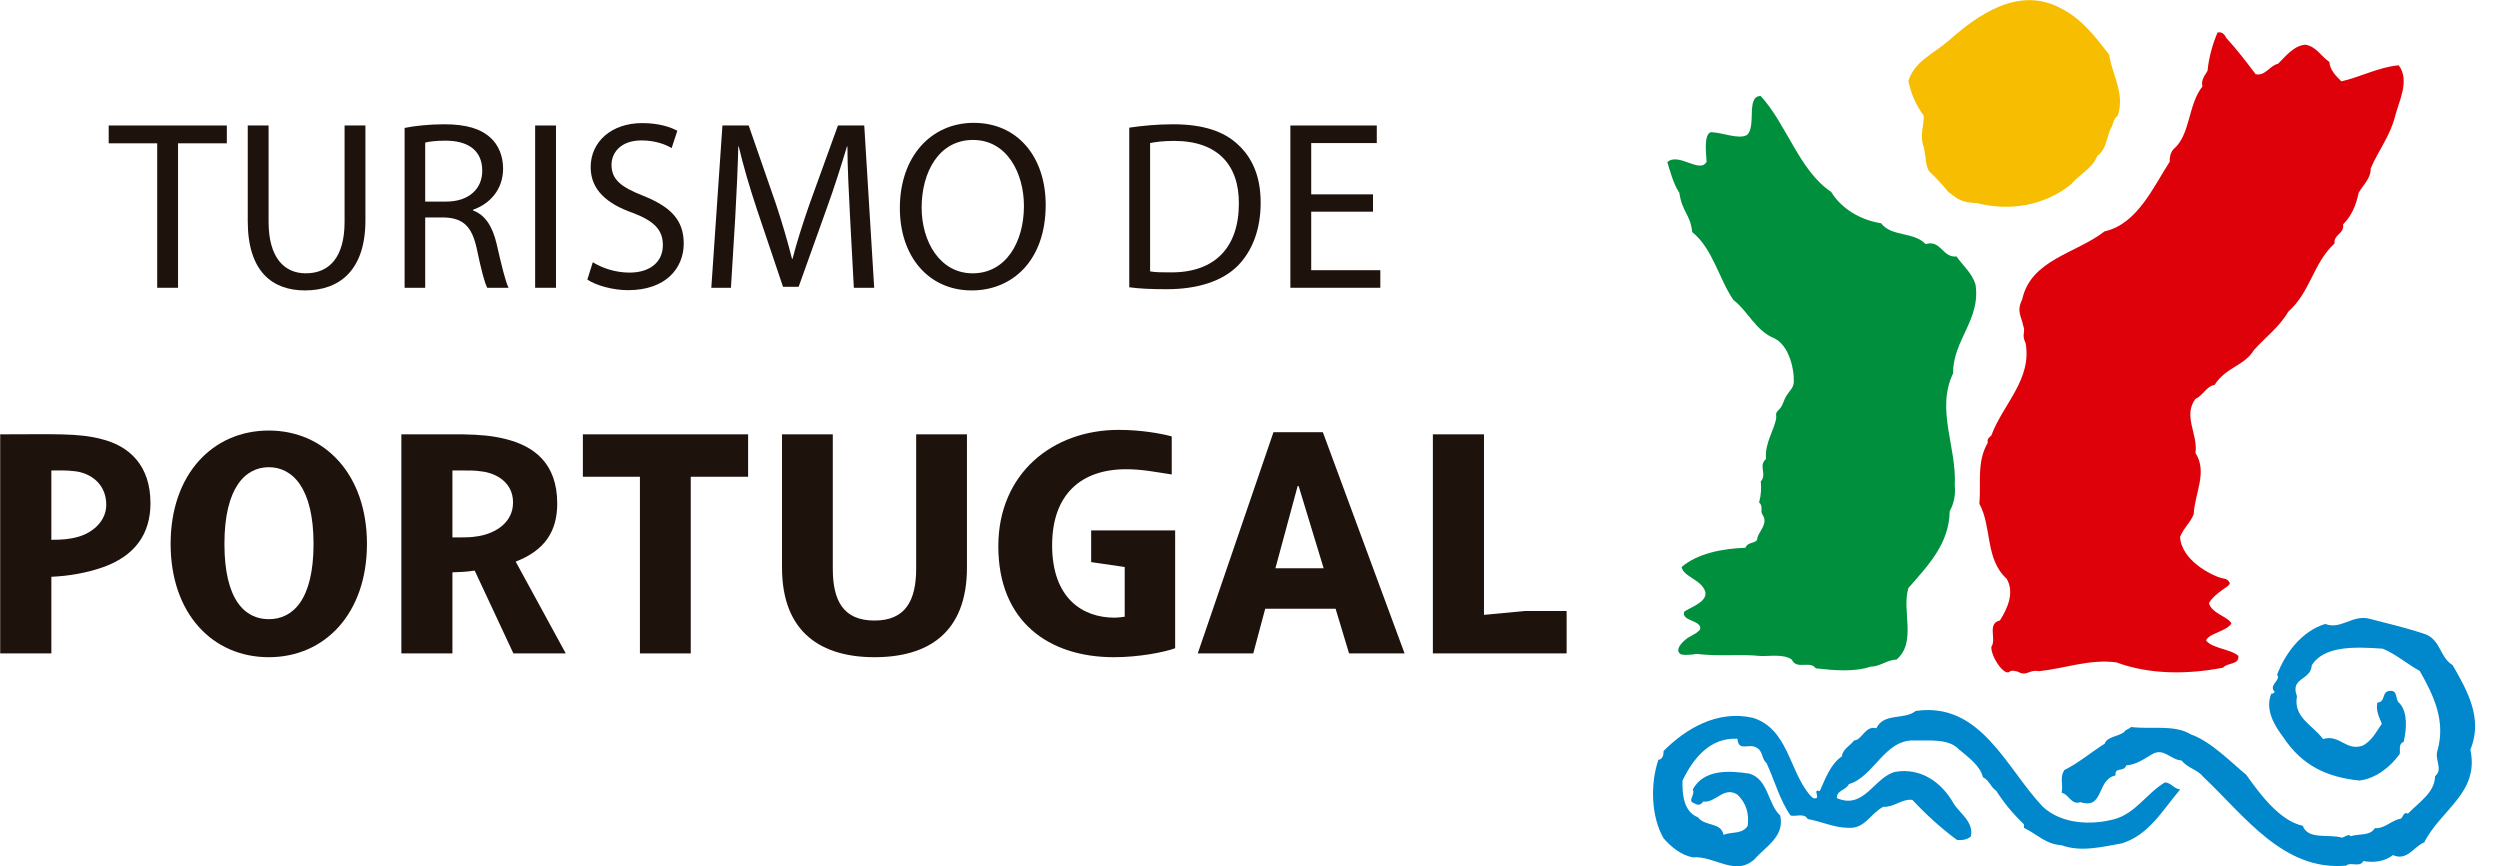
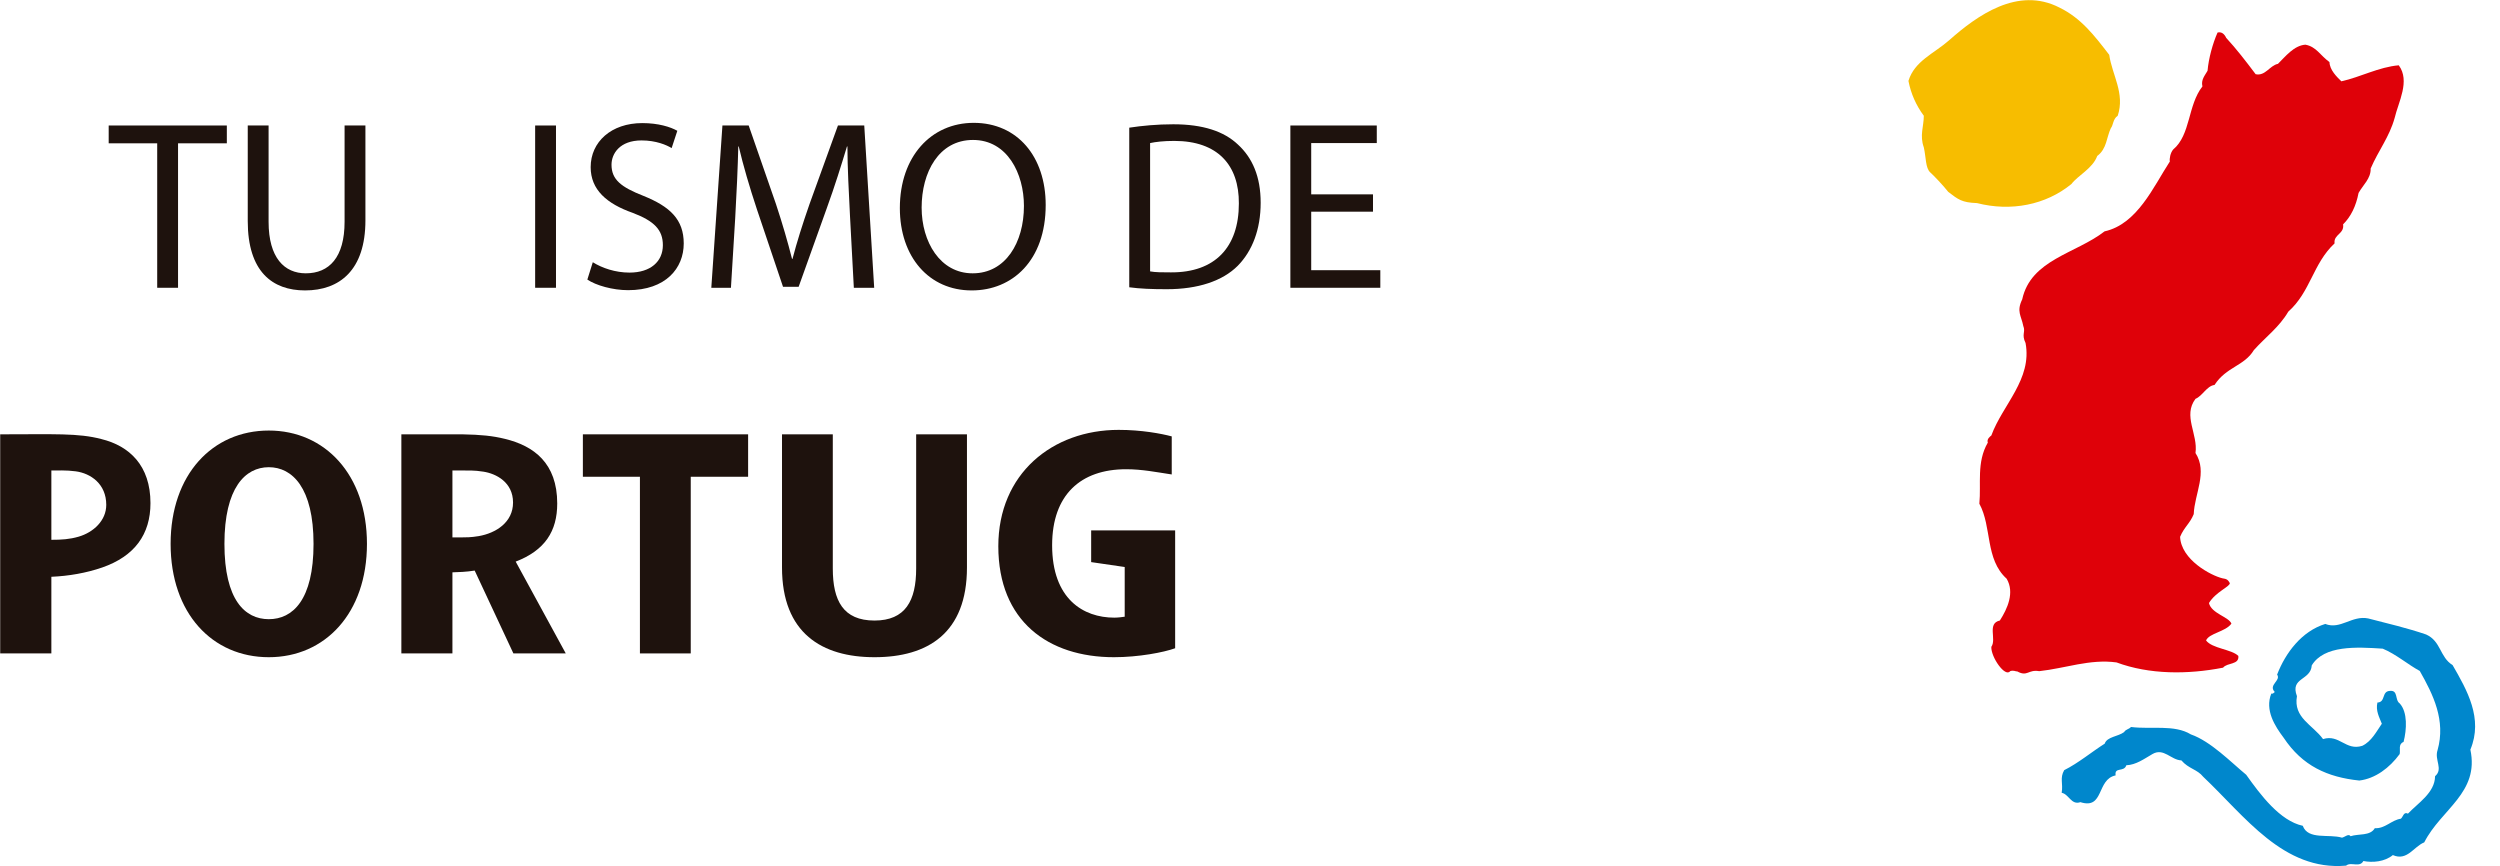
<svg xmlns="http://www.w3.org/2000/svg" width="101px" height="35px" viewBox="0 0 101 35" version="1.1">
  <title>logo/turismo_portugal-s-financiamento</title>
  <g id="Desktop" stroke="none" stroke-width="1" fill="none" fill-rule="evenodd">
    <g id="Header-Listagem-Publico" transform="translate(-136, -36)">
      <g id="logo/turismo_portugal-s-financiamento" transform="translate(136, 36)">
        <g id="Turismo-de-Portugal-Logotipo">
          <path d="M6.079,20.327 C6.079,18.805 5.225,18.016 4.099,17.739 C3.16,17.491 2.212,17.547 0.008,17.547 L0.008,26.398 L2.075,26.398 L2.075,23.302 C2.78,23.272 3.488,23.148 4.128,22.927 C5.443,22.47 6.079,21.583 6.079,20.327 Z M4.293,20.396 C4.293,21.032 3.774,21.508 3.175,21.682 C2.812,21.787 2.496,21.808 2.075,21.808 L2.075,19.008 C2.291,19.008 2.687,18.99 3.055,19.041 C3.663,19.121 4.293,19.55 4.293,20.396 Z" id="Shape" fill="#1E120D" fill-rule="nonzero" />
          <path d="M14.825,21.972 C14.825,19.165 13.115,17.394 10.86,17.394 C8.589,17.394 6.893,19.165 6.893,21.972 C6.893,24.779 8.577,26.551 10.86,26.551 C13.128,26.551 14.825,24.779 14.825,21.972 L14.825,21.972 Z M12.667,21.972 C12.667,24.24 11.825,25.015 10.86,25.015 C9.895,25.015 9.067,24.24 9.067,21.972 C9.067,19.704 9.909,18.875 10.86,18.875 C11.809,18.875 12.667,19.704 12.667,21.972 Z" id="Shape" fill="#1E120D" fill-rule="nonzero" />
          <path d="M18.684,23.105 C18.888,23.094 18.972,23.079 19.177,23.051 L20.741,26.398 L22.857,26.398 L20.834,22.689 C22.016,22.234 22.512,21.46 22.512,20.341 C22.512,18.707 21.565,18.013 20.398,17.73 C19.891,17.606 19.43,17.562 18.684,17.547 L18.278,17.547 L16.215,17.547 L16.215,26.398 L18.278,26.398 L18.278,23.122 C18.35,23.122 18.684,23.105 18.684,23.105 L18.684,23.105 Z M18.278,21.71 L18.278,19.008 L18.684,19.008 C18.86,19.008 19.155,18.994 19.529,19.055 C20.044,19.134 20.727,19.484 20.727,20.302 C20.727,21.103 20.033,21.539 19.34,21.659 C19.022,21.713 18.806,21.71 18.684,21.71 L18.278,21.71 Z" id="Shape" fill="#1E120D" fill-rule="nonzero" />
          <polygon id="Path" fill="#1E120D" points="27.906 19.261 27.906 26.398 25.853 26.398 25.853 19.261 23.548 19.261 23.548 17.547 30.224 17.547 30.224 19.261" />
          <path d="M35.33,26.551 C33.211,26.551 31.593,25.582 31.593,22.927 L31.593,17.547 L33.645,17.547 L33.645,22.969 C33.645,24.268 34.066,25.07 35.33,25.07 C36.579,25.07 37.013,24.268 37.013,22.969 L37.013,17.547 L39.065,17.547 L39.065,22.927 C39.065,25.582 37.476,26.551 35.33,26.551 Z" id="Path" fill="#1E120D" />
-           <path d="M56.745,26.398 L53.444,17.462 L51.448,17.462 L48.389,26.398 L50.632,26.398 L51.114,24.594 L53.958,24.594 L54.502,26.398 L56.745,26.398 L56.745,26.398 Z M53.475,22.957 L51.527,22.957 L52.425,19.636 L52.465,19.636 L53.475,22.957 Z" id="Shape" fill="#1E120D" fill-rule="nonzero" />
-           <polygon id="Path" fill="#1E120D" points="57.888 26.398 57.888 17.547 59.953 17.547 59.953 24.84 61.61 24.684 63.292 24.684 63.292 26.398" />
          <path d="M45.004,26.551 C42.354,26.551 40.332,25.098 40.332,22.068 C40.332,19.136 42.517,17.367 45.195,17.367 C46.119,17.367 46.917,17.518 47.338,17.63 L47.338,19.168 C46.72,19.076 46.146,18.957 45.495,18.957 C43.662,18.957 42.506,19.988 42.506,22.028 C42.506,24.2 43.768,24.953 45.017,24.953 C45.169,24.953 45.344,24.929 45.438,24.915 L45.438,22.907 L44.083,22.709 L44.083,21.428 L47.476,21.428 L47.476,26.189 C47.015,26.357 45.995,26.551 45.004,26.551 L45.004,26.551 Z" id="Path" fill="#1E120D" />
          <path d="M98.017,25.634 C98.622,25.907 98.563,26.548 99.084,26.869 C99.666,27.877 100.33,29.026 99.803,30.285 C100.175,32.033 98.625,32.685 97.939,34.032 C97.515,34.2 97.251,34.8 96.671,34.545 C96.342,34.818 95.852,34.858 95.481,34.785 C95.328,35.066 94.977,34.804 94.782,34.972 C92.248,35.193 90.697,32.977 89.011,31.383 C88.769,31.078 88.419,31.061 88.128,30.72 C87.709,30.707 87.415,30.198 86.959,30.464 C86.621,30.658 86.301,30.9 85.903,30.917 C85.813,31.208 85.415,30.971 85.471,31.326 C84.691,31.485 85.017,32.716 84.048,32.407 C83.678,32.538 83.582,32.081 83.292,32.029 C83.356,31.644 83.208,31.438 83.394,31.114 C83.966,30.83 84.527,30.36 85.03,30.044 C85.123,29.762 85.563,29.762 85.813,29.577 C85.884,29.458 86.007,29.466 86.092,29.37 C86.901,29.475 87.844,29.26 88.512,29.67 C89.315,29.951 90.118,30.781 90.747,31.301 C91.326,32.117 92.112,33.164 93.032,33.362 C93.244,33.944 94.088,33.682 94.616,33.842 C94.733,33.819 94.884,33.663 94.963,33.783 C95.286,33.674 95.754,33.783 95.943,33.458 C96.35,33.488 96.618,33.128 96.995,33.076 C97.089,32.999 97.104,32.782 97.282,32.871 C97.677,32.448 98.37,32.033 98.377,31.358 C98.718,31.067 98.343,30.705 98.477,30.306 C98.817,29.101 98.299,28.059 97.758,27.106 C97.295,26.858 96.799,26.428 96.263,26.206 C95.198,26.136 93.893,26.064 93.395,26.881 C93.356,27.5 92.506,27.362 92.797,28.125 C92.641,29 93.437,29.284 93.851,29.859 C94.512,29.65 94.766,30.344 95.436,30.131 C95.811,29.951 96.008,29.553 96.226,29.239 C96.124,28.973 95.972,28.722 96.047,28.383 C96.391,28.369 96.206,27.929 96.55,27.912 C96.899,27.877 96.742,28.279 96.949,28.419 C97.272,28.772 97.233,29.475 97.104,29.974 C96.88,30.062 96.983,30.294 96.947,30.464 C96.538,31.022 95.964,31.455 95.316,31.534 C94.031,31.399 93.018,30.947 92.257,29.801 C91.907,29.336 91.491,28.689 91.761,28.019 C91.824,28.044 91.857,27.99 91.902,27.957 C91.622,27.67 92.169,27.495 91.995,27.254 C92.336,26.369 92.992,25.5 93.941,25.207 C94.552,25.45 95.018,24.85 95.675,24.985 C96.464,25.188 97.262,25.376 98.017,25.634 L98.017,25.634 Z" id="Path" fill="#0087CC" />
-           <path d="M82.532,32.595 C83.286,33.291 84.473,33.353 85.443,33.089 C86.28,32.846 86.712,32.068 87.459,31.61 C87.704,31.61 87.836,31.88 88.081,31.892 C87.342,32.765 86.818,33.727 85.722,34.072 C84.958,34.207 84.065,34.437 83.292,34.147 C82.645,34.109 82.324,33.716 81.768,33.445 L81.768,33.303 C81.288,32.837 80.959,32.434 80.658,31.962 C80.379,31.751 80.386,31.539 80.109,31.397 C79.999,30.926 79.485,30.567 79.135,30.269 C78.722,29.836 77.977,29.926 77.327,29.914 C76.135,29.874 75.699,31.389 74.696,31.677 C74.57,31.939 74.193,31.92 74.21,32.244 C75.318,32.728 75.72,31.389 76.57,31.182 C77.597,31.009 78.437,31.597 78.922,32.453 C79.151,32.844 79.754,33.194 79.62,33.797 C79.466,33.921 79.277,33.954 79.063,33.933 C78.431,33.472 77.792,32.887 77.259,32.313 C76.815,32.272 76.524,32.619 76.083,32.595 C75.557,32.873 75.351,33.475 74.696,33.445 C74.095,33.445 73.595,33.185 73.031,33.089 C72.885,32.833 72.571,32.999 72.34,32.948 C71.914,32.351 71.695,31.535 71.368,30.828 C71.157,30.651 71.239,30.344 70.953,30.198 C70.637,30.022 70.239,30.383 70.191,29.845 C69.076,29.788 68.399,30.651 67.974,31.535 C67.957,32.125 68.032,32.798 68.594,33.016 C68.884,33.402 69.525,33.203 69.631,33.727 C69.955,33.592 70.376,33.716 70.605,33.369 C70.675,32.857 70.538,32.434 70.191,32.102 C69.631,31.751 69.329,32.448 68.804,32.383 C68.718,32.533 68.574,32.544 68.455,32.453 C68.139,32.366 68.503,32.125 68.388,31.892 C68.842,31.067 69.863,31.132 70.675,31.254 C71.448,31.485 71.415,32.485 71.92,32.948 C72.111,33.804 71.322,34.2 70.886,34.711 C70.093,35.428 69.264,34.559 68.388,34.638 C67.93,34.545 67.548,34.255 67.208,33.866 C66.699,32.99 66.669,31.656 66.999,30.697 C67.176,30.678 67.214,30.485 67.208,30.34 C68.102,29.44 69.382,28.672 70.818,29 C72.231,29.447 72.272,31.095 73.102,32.102 C73.179,32.183 73.25,32.29 73.378,32.244 C73.507,32.202 73.227,31.858 73.519,31.962 C73.743,31.464 73.942,30.881 74.417,30.552 C74.433,30.273 74.744,30.131 74.906,29.914 C75.23,29.903 75.346,29.301 75.804,29.421 C76.115,28.782 76.929,29.099 77.397,28.722 C80.033,28.341 81.05,31.039 82.532,32.595 Z" id="Path" fill="#0087CC" />
          <path d="M85.213,2.215 C85.329,3.035 85.857,3.771 85.556,4.677 C85.36,4.804 85.376,5.068 85.279,5.176 C85.101,5.548 85.119,6.013 84.729,6.3 C84.544,6.808 83.95,7.085 83.685,7.435 C82.647,8.283 81.24,8.555 79.871,8.205 C79.259,8.184 79.111,8.059 78.71,7.753 C78.504,7.489 78.118,7.086 77.98,6.963 C77.786,6.784 77.815,6.358 77.722,5.954 C77.547,5.47 77.722,5.106 77.722,4.677 C77.41,4.256 77.202,3.787 77.101,3.269 C77.345,2.465 78.131,2.166 78.737,1.633 C79.876,0.625 81.519,-0.56 83.204,0.307 C84.077,0.733 84.608,1.43 85.213,2.215 L85.213,2.215 Z" id="Path" fill="#F7BD00" />
          <path d="M89.938,1.529 C90.349,1.974 90.741,2.483 91.128,2.998 C91.52,3.083 91.696,2.646 92.03,2.579 C92.325,2.289 92.675,1.837 93.138,1.805 C93.586,1.888 93.736,2.24 94.111,2.508 C94.12,2.826 94.402,3.101 94.591,3.285 C95.36,3.116 96.105,2.707 96.91,2.638 C97.38,3.272 96.893,4.124 96.744,4.765 C96.524,5.548 96.092,6.07 95.775,6.808 C95.788,7.211 95.465,7.474 95.286,7.795 C95.184,8.323 94.977,8.753 94.661,9.063 C94.721,9.455 94.268,9.465 94.317,9.832 C93.438,10.652 93.35,11.788 92.446,12.592 C92.086,13.212 91.52,13.626 91.057,14.143 C90.663,14.795 89.947,14.813 89.467,15.552 C89.153,15.59 88.98,15.999 88.698,16.112 C88.179,16.802 88.805,17.533 88.698,18.302 C89.199,19.08 88.658,19.948 88.627,20.77 C88.475,21.148 88.233,21.304 88.076,21.688 C88.117,22.613 89.319,23.251 89.785,23.363 C89.967,23.386 90.015,23.433 90.085,23.557 C90.089,23.705 89.515,23.909 89.242,24.363 C89.34,24.787 90.05,24.923 90.149,25.195 C89.91,25.526 89.245,25.581 89.125,25.874 C89.369,26.202 90.156,26.229 90.429,26.499 C90.472,26.866 89.98,26.762 89.812,26.974 C88.378,27.254 86.834,27.254 85.508,26.762 C84.435,26.614 83.43,27.003 82.385,27.115 C81.934,27.038 81.91,27.352 81.501,27.127 C81.424,27.132 81.356,27.065 81.211,27.115 C81.011,27.381 80.43,26.546 80.45,26.133 C80.672,25.819 80.265,25.188 80.795,25.068 C81.099,24.593 81.398,23.94 81.069,23.381 C80.19,22.583 80.481,21.295 79.966,20.35 C80.044,19.539 79.847,18.673 80.308,17.881 C80.254,17.742 80.403,17.63 80.45,17.594 C80.905,16.35 82.104,15.327 81.833,13.859 C81.659,13.504 81.843,13.416 81.741,13.171 C81.659,12.751 81.459,12.585 81.697,12.096 C82.046,10.487 83.869,10.246 85.025,9.347 C86.349,9.054 86.998,7.543 87.662,6.524 C87.639,6.419 87.682,6.168 87.8,6.037 C88.507,5.441 88.38,4.254 88.978,3.491 C88.913,3.223 89.076,3.053 89.185,2.859 C89.227,2.362 89.396,1.749 89.589,1.315 C89.742,1.275 89.861,1.362 89.938,1.529 L89.938,1.529 Z" id="Path" fill="#DF0109" />
-           <path d="M71.132,3.878 C72.177,5.016 72.696,6.899 73.979,7.753 C74.411,8.461 75.202,8.897 75.995,9.019 C76.423,9.577 77.296,9.347 77.797,9.861 C78.418,9.674 78.474,10.422 79.043,10.361 C79.301,10.736 79.658,11.011 79.81,11.49 C80.033,12.909 78.89,13.749 78.906,15.082 C78.202,16.548 79.054,18.051 78.973,19.596 C79.01,19.996 78.939,20.346 78.767,20.654 C78.75,21.967 77.89,22.851 77.101,23.754 C76.815,24.662 77.45,25.939 76.619,26.647 C76.24,26.654 75.962,26.931 75.575,26.931 C74.922,27.161 74.053,27.079 73.359,27.001 C73.125,26.669 72.584,27.079 72.389,26.647 C72.05,26.411 71.484,26.517 71.136,26.503 C70.264,26.413 69.492,26.531 68.534,26.417 C68.215,26.479 67.977,26.455 67.911,26.437 C67.612,26.261 67.996,25.893 68.207,25.756 C68.567,25.557 68.538,25.576 68.684,25.433 C68.778,25.043 67.93,25.116 68.036,24.717 C68.305,24.523 68.984,24.322 68.894,23.907 C68.738,23.407 68.014,23.314 67.937,22.907 C68.581,22.355 69.595,22.161 70.516,22.13 C70.622,21.845 71.016,21.993 70.999,21.715 C71.098,21.423 71.438,21.138 71.207,20.795 C71.095,20.631 71.254,20.466 71.067,20.297 C71.151,19.99 71.161,19.734 71.136,19.452 C71.402,19.144 71.024,18.822 71.347,18.541 C71.28,17.887 71.728,17.304 71.761,16.847 C71.712,16.548 71.898,16.658 72.048,16.255 C72.195,15.84 72.389,15.788 72.454,15.536 C72.52,15.283 72.411,14.046 71.695,13.672 C70.93,13.372 70.614,12.562 70.031,12.121 C69.447,11.277 69.199,10.046 68.366,9.376 C68.285,8.643 67.959,8.577 67.845,7.787 C67.605,7.448 67.438,6.804 67.36,6.55 C67.81,6.139 68.68,7.032 68.947,6.535 C68.934,6.236 68.816,5.446 69.116,5.339 C69.628,5.359 70.227,5.639 70.571,5.458 C70.975,5.126 70.522,3.877 71.132,3.878 L71.132,3.878 Z" id="Path" fill="#00903D" />
          <polygon id="Path" fill="#1E120D" points="6.351 11.626 7.193 11.626 7.193 5.79 9.164 5.79 9.164 5.07 4.391 5.07 4.391 5.79 6.351 5.79" />
          <path d="M10.009,5.07 L10.009,8.932 C10.009,10.974 11.004,11.733 12.324,11.733 C13.72,11.733 14.763,10.916 14.763,8.902 L14.763,5.07 L13.921,5.07 L13.921,8.961 C13.921,10.4 13.299,11.042 12.353,11.042 C11.492,11.042 10.851,10.42 10.851,8.961 L10.851,5.07 L10.009,5.07 L10.009,5.07 Z" id="Path" fill="#1E120D" />
-           <path d="M17.178,5.761 C17.322,5.722 17.599,5.683 18.001,5.683 C18.88,5.683 19.483,6.053 19.483,6.899 C19.483,7.648 18.919,8.144 18.03,8.144 L17.178,8.144 L17.178,5.761 Z M16.346,11.626 L17.178,11.626 L17.178,8.786 L17.962,8.786 C18.718,8.815 19.072,9.155 19.264,10.06 C19.435,10.877 19.579,11.431 19.684,11.626 L20.545,11.626 C20.42,11.373 20.267,10.74 20.057,9.826 C19.894,9.145 19.598,8.679 19.11,8.503 L19.11,8.474 C19.779,8.241 20.325,7.667 20.325,6.811 C20.325,6.296 20.134,5.849 19.818,5.566 C19.416,5.197 18.833,5.021 17.944,5.021 C17.379,5.021 16.766,5.08 16.346,5.168 L16.346,11.626 L16.346,11.626 Z" id="Shape" fill="#1E120D" fill-rule="nonzero" />
          <polygon id="Path" fill="#1E120D" points="21.62 11.626 22.462 11.626 22.462 5.07 21.62 5.07" />
          <path d="M23.729,11.295 C24.074,11.529 24.753,11.723 25.375,11.723 C26.895,11.723 27.623,10.838 27.623,9.836 C27.623,8.873 27.077,8.348 25.987,7.91 C25.097,7.56 24.705,7.259 24.705,6.655 C24.705,6.208 25.039,5.673 25.919,5.673 C26.503,5.673 26.933,5.858 27.134,5.984 L27.364,5.284 C27.087,5.128 26.599,4.973 25.948,4.973 C24.695,4.973 23.863,5.732 23.863,6.753 C23.863,7.667 24.513,8.231 25.566,8.601 C26.436,8.932 26.78,9.291 26.78,9.904 C26.78,10.566 26.282,11.013 25.432,11.013 C24.858,11.013 24.322,10.828 23.949,10.594 L23.729,11.295 L23.729,11.295 Z" id="Path" fill="#1E120D" />
          <path d="M34.495,11.626 L35.317,11.626 L34.916,5.07 L33.853,5.07 L32.706,8.241 C32.418,9.067 32.189,9.797 32.017,10.459 L31.998,10.459 C31.826,9.778 31.615,9.048 31.348,8.241 L30.247,5.07 L29.186,5.07 L28.737,11.626 L29.53,11.626 L29.702,8.815 C29.759,7.832 29.808,6.733 29.827,5.916 L29.845,5.916 C30.028,6.695 30.276,7.541 30.582,8.465 L31.634,11.587 L32.265,11.587 L33.404,8.406 C33.729,7.511 33.988,6.675 34.218,5.916 L34.236,5.916 C34.236,6.724 34.294,7.842 34.341,8.746 L34.495,11.626 L34.495,11.626 Z" id="Path" fill="#1E120D" />
-           <path d="M39.291,11.042 C37.98,11.042 37.234,9.768 37.234,8.387 C37.234,6.967 37.923,5.654 39.31,5.654 C40.697,5.654 41.367,7.015 41.367,8.319 C41.367,9.807 40.62,11.042 39.3,11.042 L39.291,11.042 L39.291,11.042 Z M39.262,11.733 C40.898,11.733 42.246,10.527 42.246,8.28 C42.246,6.334 41.108,4.963 39.339,4.963 C37.616,4.963 36.354,6.325 36.354,8.406 C36.354,10.39 37.54,11.733 39.252,11.733 L39.262,11.733 Z" id="Shape" fill="#1E120D" fill-rule="nonzero" />
+           <path d="M39.291,11.042 C37.98,11.042 37.234,9.768 37.234,8.387 C37.234,6.967 37.923,5.654 39.31,5.654 C40.697,5.654 41.367,7.015 41.367,8.319 C41.367,9.807 40.62,11.042 39.3,11.042 L39.291,11.042 Z M39.262,11.733 C40.898,11.733 42.246,10.527 42.246,8.28 C42.246,6.334 41.108,4.963 39.339,4.963 C37.616,4.963 36.354,6.325 36.354,8.406 C36.354,10.39 37.54,11.733 39.252,11.733 L39.262,11.733 Z" id="Shape" fill="#1E120D" fill-rule="nonzero" />
          <path d="M46.464,5.78 C46.684,5.732 47.009,5.693 47.439,5.693 C49.199,5.693 50.061,6.675 50.05,8.221 C50.05,9.992 49.084,11.013 47.306,11.004 C46.98,11.004 46.674,11.004 46.464,10.964 L46.464,5.78 Z M45.622,11.606 C46.052,11.665 46.54,11.684 47.143,11.684 C48.396,11.684 49.39,11.353 50.003,10.74 C50.596,10.138 50.931,9.262 50.931,8.192 C50.931,7.132 50.596,6.374 50.012,5.839 C49.448,5.304 48.597,5.021 47.401,5.021 C46.741,5.021 46.138,5.08 45.622,5.158 L45.622,11.606 L45.622,11.606 Z" id="Shape" fill="#1E120D" fill-rule="nonzero" />
          <polygon id="Path" fill="#1E120D" points="55.469 7.852 52.973 7.852 52.973 5.78 55.622 5.78 55.622 5.07 52.131 5.07 52.131 11.626 55.765 11.626 55.765 10.916 52.973 10.916 52.973 8.552 55.469 8.552" />
        </g>
      </g>
    </g>
  </g>
</svg>